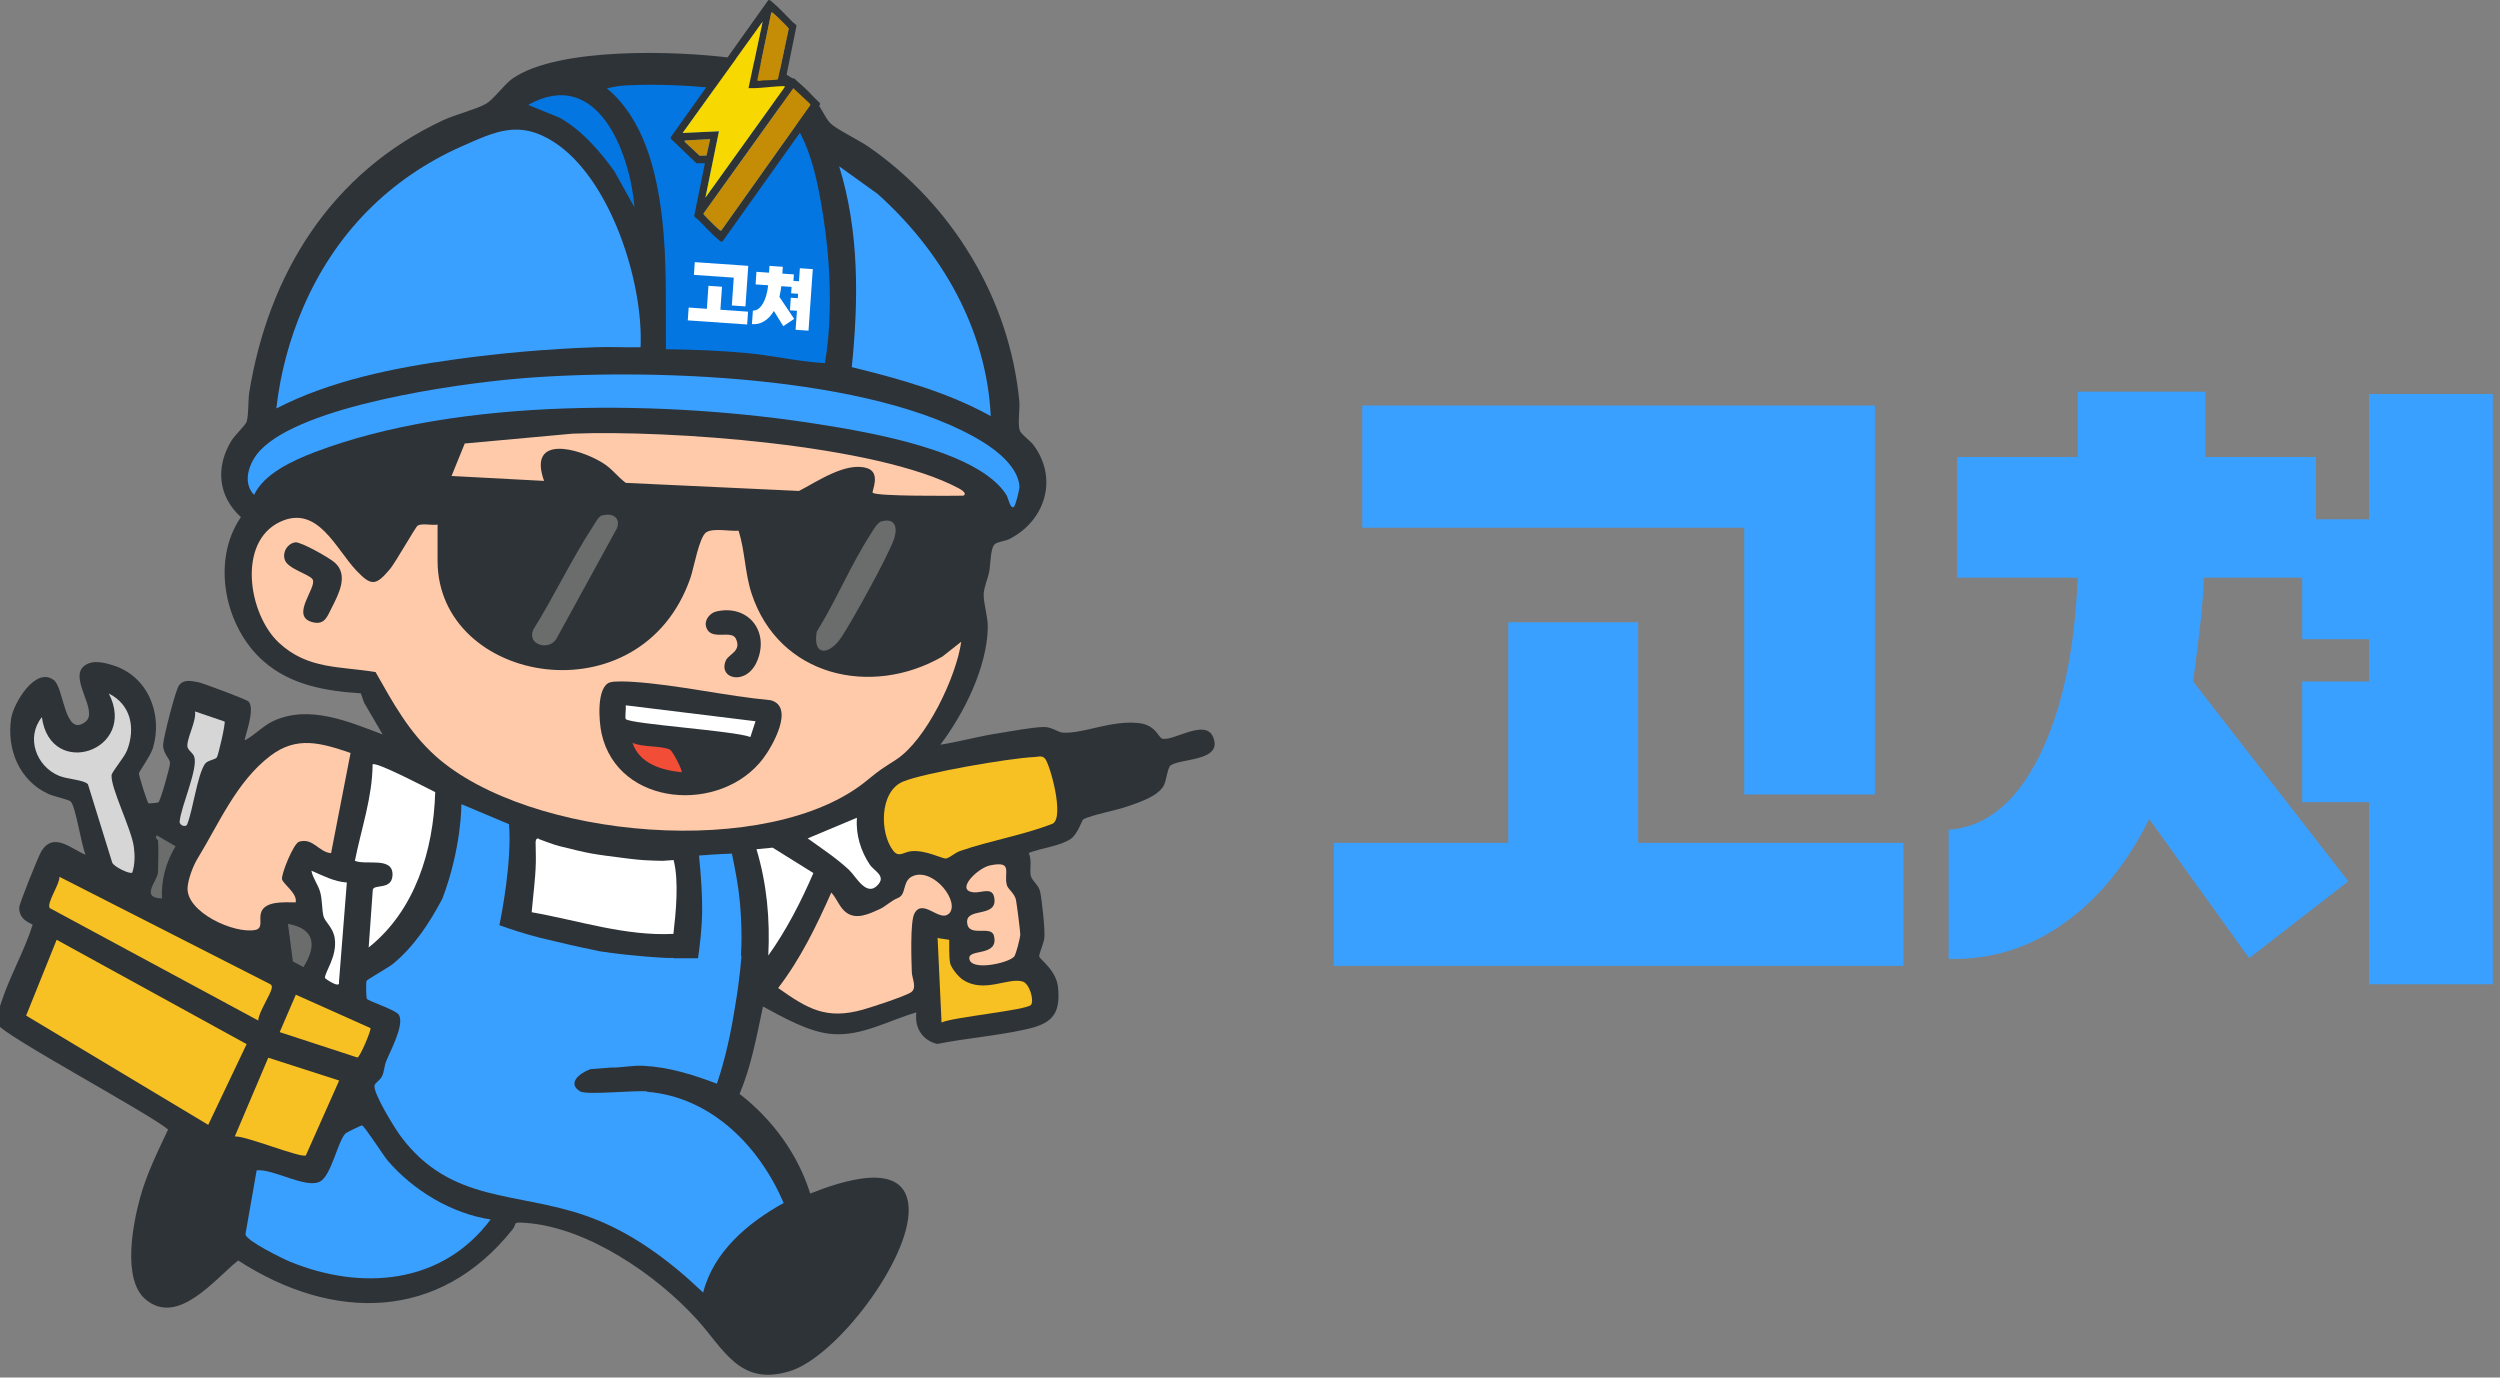
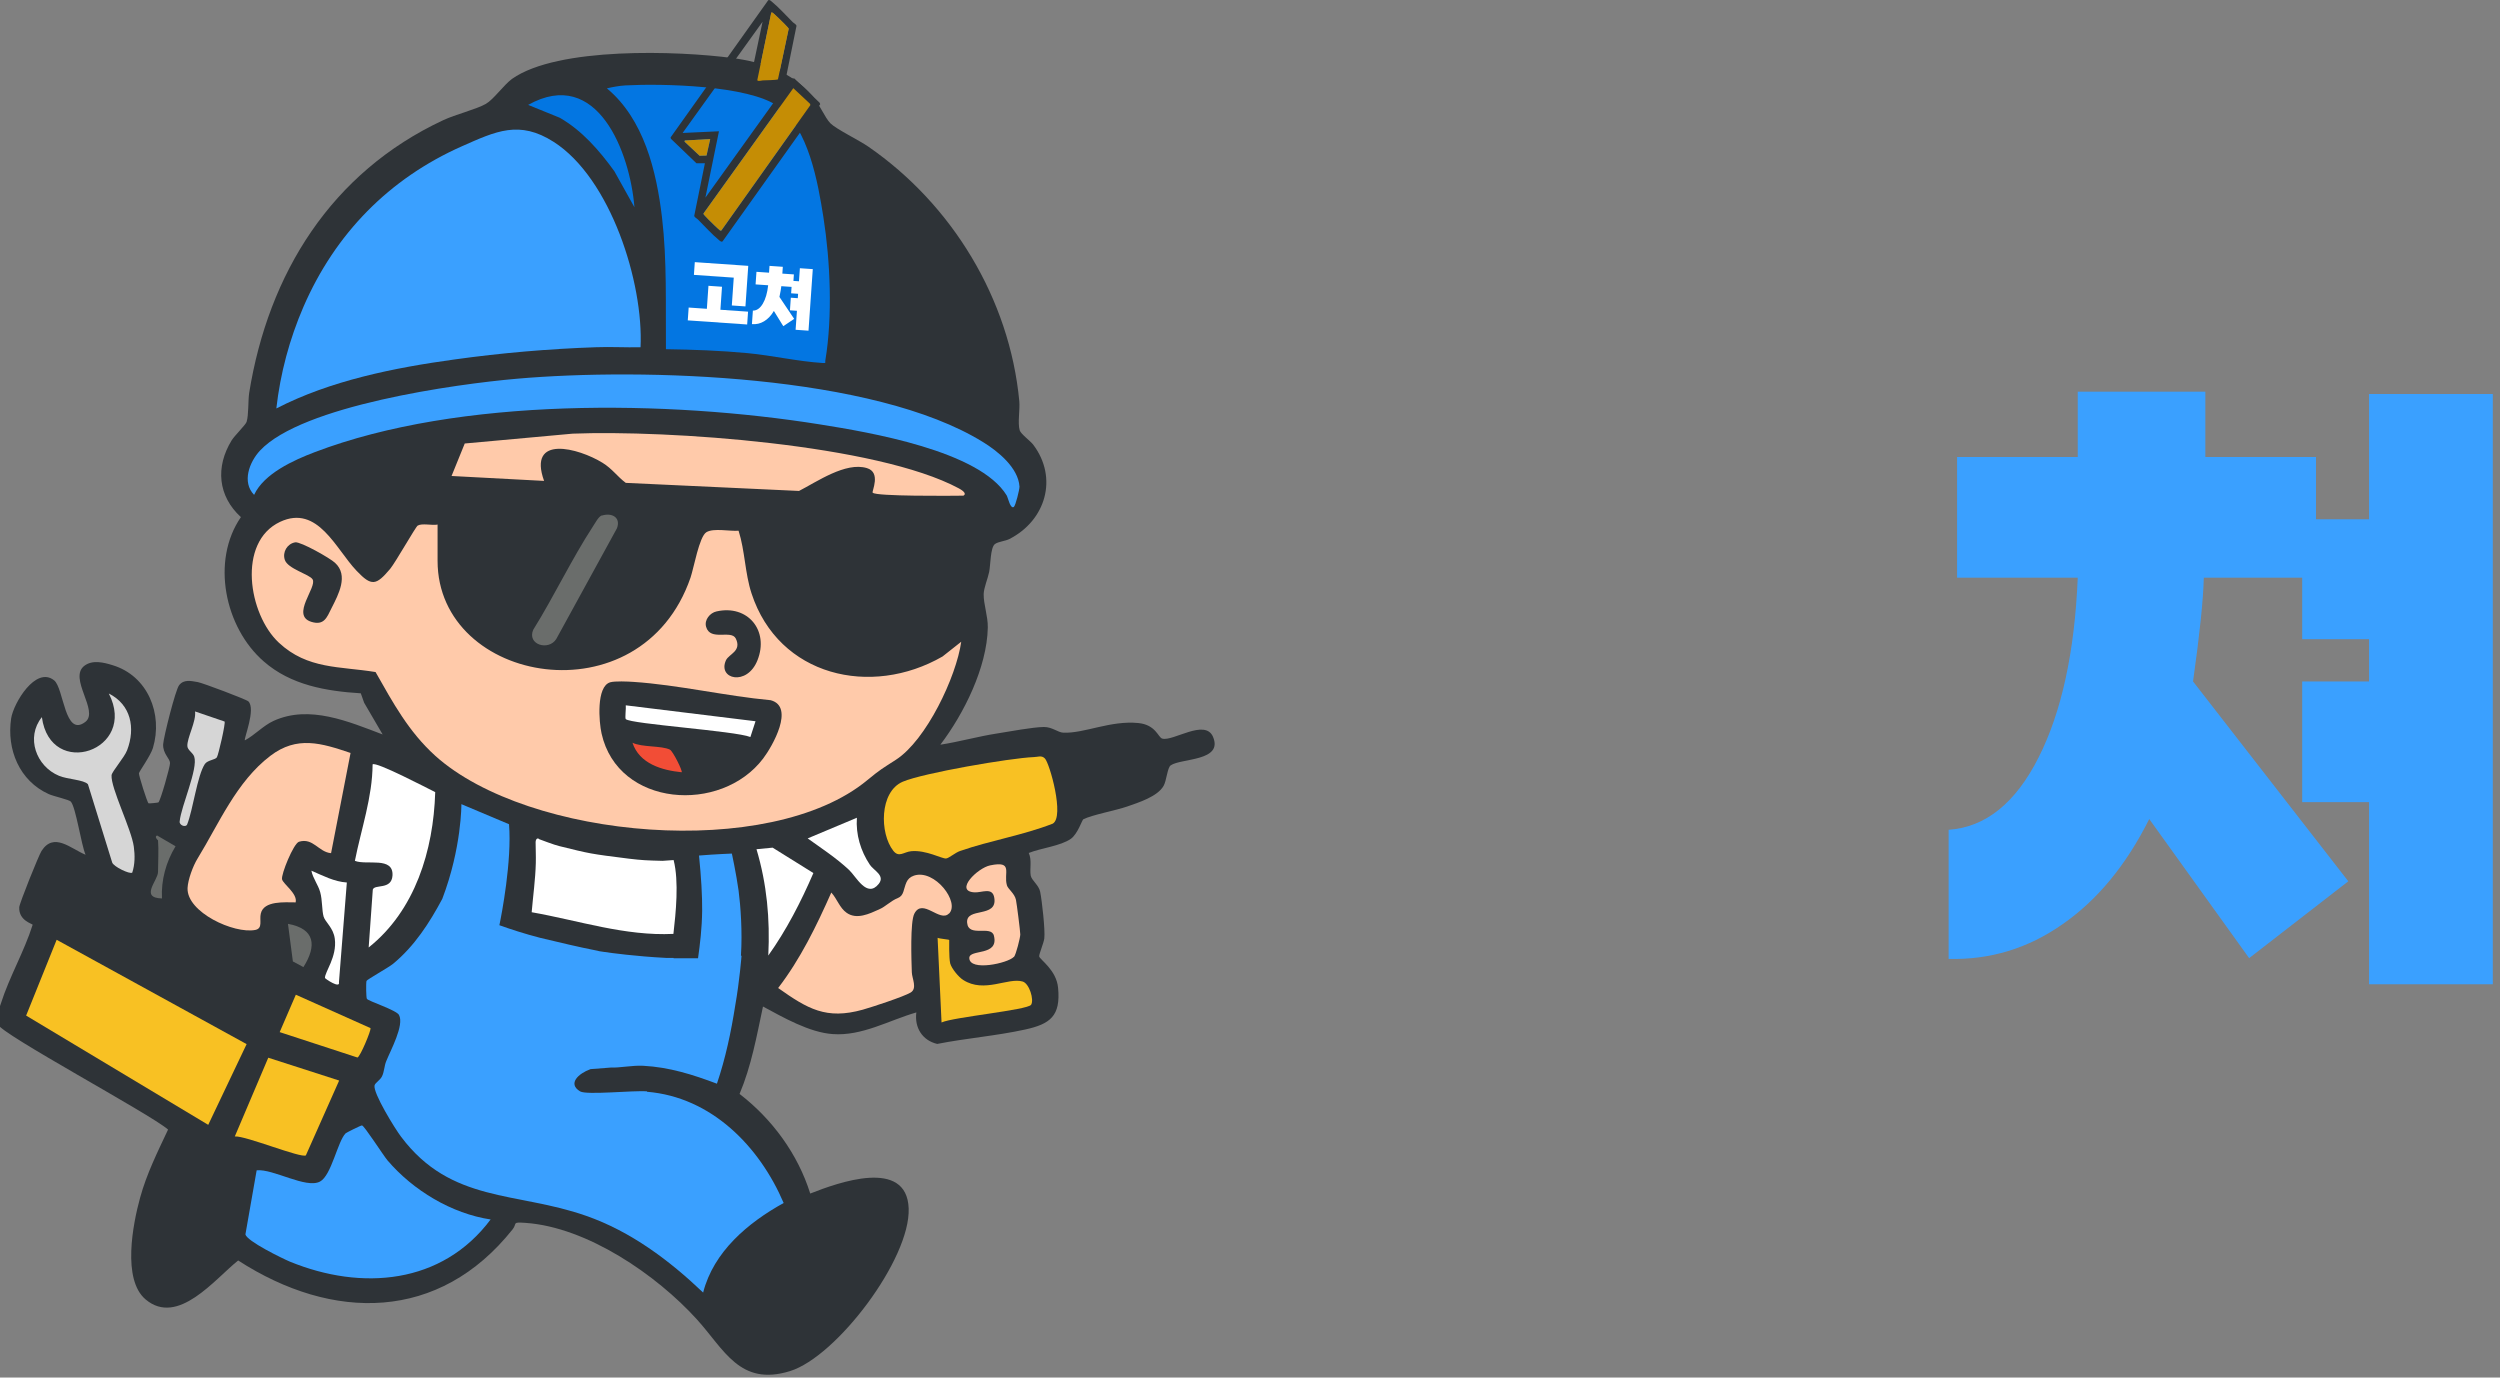
<svg xmlns="http://www.w3.org/2000/svg" width="343" height="189" viewBox="0 0 343 189" fill="none">
  <rect x="0" y="0" width="343" height="189" fill="#808080" stroke="none" />
  <g clip-path="url(#clip0_16407_185)">
    <path d="M129.018 102.172C131.637 101.767 134.176 101.038 136.796 100.633C138.552 100.363 141.604 99.769 143.225 99.742C144.386 99.742 145.142 100.498 145.898 100.525C148.816 100.633 152.327 98.823 156.189 99.201C158.593 99.445 158.89 101.173 159.457 101.335C160.916 101.767 165.345 98.553 166.426 101.092C167.857 104.468 162.05 104.009 160.619 105.008C160.16 105.333 160.051 107.115 159.646 107.817C158.809 109.303 156.189 110.113 154.65 110.653C153.11 111.194 149.842 111.788 148.626 112.409C148.464 112.49 147.87 114.408 146.925 115.083C145.493 116.082 142.819 116.352 141.145 117.028C141.604 118.027 141.253 119.188 141.415 120.134C141.55 120.809 142.522 121.43 142.711 122.349C142.954 123.537 143.414 127.642 143.279 128.75C143.198 129.398 142.549 130.884 142.576 131.208C142.63 131.64 144.953 133.071 145.169 135.529C145.547 139.392 144.089 140.499 140.632 141.255C136.688 142.12 132.556 142.444 128.585 143.227C126.533 142.741 125.452 140.985 125.722 138.905C121.968 139.986 118.268 142.174 114.243 141.876C111.056 141.66 107.437 139.581 104.682 138.095C103.818 142.147 103.088 146.252 101.468 150.087C105.951 153.545 109.463 158.325 111.164 163.754C115 162.242 124.399 158.838 124.669 165.78C124.939 172.721 114.783 186.145 108.382 188.117C101.495 190.251 99.361 185.146 95.607 181.013C90.07 174.909 80.562 168.373 72.108 167.779C70.164 167.644 71.001 167.833 70.326 168.67C60.251 181.337 45.666 181.337 32.675 172.937C29.487 175.476 24.41 182.013 19.98 178.285C16.739 175.557 18.224 167.941 19.224 164.321C20.115 161.053 21.628 158.028 23.059 154.976C20.628 152.842 0.074 141.849 -0.304 140.526C-0.628 139.392 -0.196 138.689 0.128 137.663C1.262 134.071 3.342 130.505 4.477 126.886C4.477 126.724 2.559 126.346 2.64 124.482C2.64 123.996 5.314 117.352 5.692 116.758C7.394 114.111 9.689 116.433 11.742 117.271C11.148 115.947 10.419 110.788 9.716 109.978C9.473 109.708 7.34 109.249 6.691 108.952C2.667 107.142 0.884 102.821 1.532 98.553C1.857 96.473 4.909 91.342 7.421 93.34C8.771 94.394 8.852 101.254 11.715 99.039C13.633 97.554 9.338 93.043 11.58 91.342C12.687 90.504 14.227 90.882 15.442 91.261C20.277 92.719 22.384 97.959 20.979 102.632C20.655 103.685 19.116 105.819 19.062 106.089C19.008 106.305 20.196 110.113 20.385 110.221C20.439 110.248 21.682 110.14 21.736 110.086C22.006 109.897 23.356 105.143 23.329 104.684C23.302 104.036 22.33 103.415 22.384 102.118C22.438 101.146 24.085 94.61 24.572 94.016C25.22 93.178 26.192 93.421 27.137 93.583C27.786 93.692 33.809 95.96 34.079 96.23C35.132 97.284 33.431 101.362 33.593 101.578C34.997 100.822 36.078 99.579 37.536 98.904C42.452 96.662 47.854 99.012 52.499 100.768L49.961 96.419L49.501 95.123C44.721 94.826 39.886 93.989 36.186 90.747C30.838 86.102 28.92 76.945 33.053 70.949C29.892 68.059 29.541 64.062 31.783 60.416C32.161 59.794 33.755 58.228 33.836 57.877C34.133 56.877 34.025 55.014 34.187 53.906C36.834 37.485 45.477 23.656 60.791 16.498C62.52 15.688 65.248 15.04 66.653 14.256C67.706 13.662 69.083 11.691 70.245 10.826C76.511 6.397 93.014 6.964 100.495 7.963C104.736 8.53 108.625 9.881 111.488 13.176C112.434 14.283 113.163 16.147 113.946 16.93C114.729 17.714 117.89 19.253 119.132 20.117C130.638 28.058 138.525 41.023 139.848 55.041C139.956 56.202 139.605 58.039 139.902 59.038C140.064 59.551 141.307 60.443 141.739 60.983C145.223 65.575 143.468 71.409 138.498 73.948C137.931 74.245 136.958 74.299 136.499 74.65C135.878 75.109 135.905 77.513 135.716 78.458C135.527 79.403 134.987 80.619 134.96 81.51C134.933 82.888 135.554 84.535 135.527 86.102C135.419 91.558 132.259 97.905 129.018 102.172Z" fill="#2E3337" />
    <path d="M60.035 71.949V76.945C60.035 93.907 87.99 98.85 94.743 79.241C95.202 77.891 95.931 73.65 96.903 73.029C97.876 72.408 100.171 72.921 101.333 72.813C102.224 75.622 102.197 78.62 103.115 81.429C106.843 92.8 119.51 95.717 129.315 90.072L131.881 88.046C131.205 92.881 127.073 101.551 122.94 104.225C121.023 105.468 120.834 105.522 118.997 107.034C105.654 118.081 72.514 115.164 59.738 103.712C56.065 100.39 53.931 96.446 51.527 92.206C46.611 91.396 42.209 91.855 38.266 88.181C34.079 84.292 32.513 74.38 38.428 71.598C43.614 69.167 46.098 75.379 48.934 78.323C50.987 80.484 51.608 80.322 53.526 78.053C54.282 77.135 57.01 72.3 57.307 72.111C57.901 71.76 59.279 72.111 60.008 71.976L60.035 71.949Z" fill="#FFCAAA" />
    <path d="M87.855 47.64C85.829 47.694 83.776 47.559 81.778 47.64C75.35 47.856 68.759 48.424 62.385 49.315C54.12 50.449 45.342 52.205 37.914 56.04C38.455 51.233 39.724 46.506 41.642 42.076C45.99 32.056 53.391 24.493 63.384 20.064C68.03 18.011 71.244 16.444 75.971 19.469C83.776 24.466 88.314 38.781 87.882 47.667L87.855 47.64Z" fill="#3AA0FF" />
    <path d="M139.146 69.518C138.633 69.977 138.309 68.302 138.12 67.978C134.392 61.847 119.267 59.308 112.488 58.228C91.69 54.906 63.087 54.447 43.181 62.036C40.264 63.144 36.213 64.98 34.862 67.897C33.161 66.142 34.214 63.387 35.673 61.82C41.453 55.635 62.52 52.691 70.92 51.962C88.206 50.449 119.888 51.367 134.879 60.659C136.904 61.901 139.713 64.17 139.875 66.763C139.875 67.195 139.335 69.356 139.119 69.518H139.146Z" fill="#3AA0FF" />
    <path d="M67.328 167.292C60.656 176.233 49.609 177.124 39.778 173.099C38.752 172.667 33.809 170.263 33.674 169.345L35.213 160.567C37.455 160.324 41.993 163.133 43.91 162.107C45.477 161.269 46.314 156.597 47.422 155.489C47.503 155.408 49.528 154.382 49.663 154.409C49.961 154.409 52.581 158.514 53.175 159.217C56.686 163.322 61.953 166.509 67.355 167.319L67.328 167.292Z" fill="#3AA0FF" />
-     <path d="M135.932 57.093C129.99 53.798 123.427 51.989 116.863 50.368C117.809 41.158 117.89 31.732 115.135 22.818L120.402 26.6C129.153 34.432 135.365 45.155 135.932 57.12V57.093Z" fill="#3AA0FF" />
    <path d="M33.836 143.254L28.569 154.328L3.585 139.338L7.772 128.939L33.836 143.254Z" fill="#F8C123" />
    <path d="M48.097 103.307L45.423 117.055C43.721 116.92 42.965 114.894 41.02 115.488C40.264 115.731 38.536 119.999 38.698 120.647C38.86 121.295 40.858 122.619 40.561 123.807C39.103 123.807 36.186 123.537 35.781 125.347C35.565 126.238 36.105 127.372 35.024 127.588C32.107 128.156 25.598 125.158 25.733 121.835C25.787 120.674 26.489 118.783 27.11 117.784C30.027 113.03 32.431 107.25 37.077 103.712C40.75 100.903 44.099 101.956 48.097 103.307Z" fill="#FFCAAA" />
    <path d="M119.726 67.6C119.591 67.411 120.915 64.818 118.943 64.224C116.026 63.333 112.056 66.115 109.625 67.357L85.856 66.25C84.695 65.386 84.02 64.332 82.669 63.495C79.374 61.469 72.352 59.578 74.647 65.98L61.953 65.305L63.763 60.848L78.564 59.498C91.501 58.984 120.293 60.956 131.556 67.006C131.8 67.141 132.772 67.681 132.178 68.005C130.665 68.032 120.104 68.114 119.753 67.6H119.726Z" fill="#FFCAAA" />
    <path d="M112.974 29.814C112.218 25.033 110.921 17.525 106.735 14.581C102.683 11.691 90.826 11.448 85.802 11.718C84.938 11.772 84.074 11.934 83.263 12.123C88.341 16.336 90.07 23.467 90.826 29.814C91.528 35.756 91.312 41.914 91.366 47.91C95.094 47.965 98.848 48.1 102.575 48.451C105.978 48.775 109.436 49.585 112.839 49.801C113.433 49.828 113.163 49.774 113.244 49.396C114.243 43.373 113.919 35.837 112.974 29.814Z" fill="#0376E2" />
    <path d="M130.179 125.347C128.937 126.589 126.587 123.159 125.452 125.347C124.858 126.454 125.047 131.802 125.101 133.395C125.128 134.26 125.884 135.61 124.939 136.177C123.994 136.745 119.618 138.176 118.376 138.527C113.352 139.932 110.813 138.419 106.762 135.556C109.814 131.586 112.029 127.021 114.054 122.457C114.838 123.294 115.189 124.563 116.161 125.239C117.539 126.211 119.267 125.374 120.591 124.779C121.536 124.374 122.211 123.591 123.184 123.213C123.589 123.051 123.805 122.754 123.94 122.349C124.264 121.403 124.291 120.512 125.398 120.134C128.234 119.188 131.746 123.807 130.206 125.347H130.179Z" fill="#FFCAAA" />
    <path d="M141.82 103.874C142.36 103.874 142.901 103.577 143.36 104.063C144.008 104.711 146.088 112.058 144.44 113.003C140.362 114.597 135.824 115.326 131.719 116.757C131.07 116.974 130.179 117.757 129.801 117.784C129.234 117.838 127.073 116.595 125.02 116.784C123.967 116.892 123.346 117.703 122.562 116.73C120.672 114.327 120.645 108.628 123.859 107.25C126.641 106.062 138.552 104.009 141.82 103.874Z" fill="#F8C123" />
-     <path d="M35.429 140.013L6.826 124.59C6.367 123.861 8.231 121.295 8.15 120.296L37.05 135.016C37.266 135.151 37.32 135.259 37.293 135.502C37.212 136.366 35.483 138.824 35.429 140.013Z" fill="#F8C123" />
    <path d="M59.711 108.709C59.468 116.677 56.956 124.915 50.582 129.992L51.149 122.052C51.392 121.268 53.715 122.133 53.85 120.134C54.012 117.46 50.285 118.756 48.691 118.108C49.556 113.733 51.095 109.384 51.122 104.873C51.554 104.441 58.685 108.169 59.711 108.682V108.709Z" fill="white" />
    <path d="M32.215 155.921L36.807 145.118L46.531 148.251L41.966 158.514C41.345 158.946 33.701 155.813 32.242 155.921H32.215Z" fill="#F8C123" />
    <path d="M18.143 119.728C17.792 119.972 15.55 118.891 15.388 118.324L12.066 107.601C11.526 106.98 9.23 106.926 8.096 106.44C4.963 105.143 3.504 101.173 5.746 98.391C6.907 107.034 18.954 102.983 14.929 95.15C17.981 96.689 18.602 99.876 17.441 102.929C17.063 103.928 15.361 105.846 15.307 106.359C15.172 108.087 18.035 113.759 18.359 116.163C18.521 117.352 18.521 118.594 18.143 119.728Z" fill="#D6D6D6" />
    <path d="M74.053 115.164C74.053 115.164 76.106 115.947 76.727 116.082C80.995 117.136 80.914 117.136 86.288 117.811C88.071 118.027 88.773 118.054 90.907 118.108L92.42 118C93.176 120.944 92.717 125.293 92.393 128.129C85.748 128.453 79.401 126.292 72.946 125.158C73.135 122.943 73.459 120.62 73.513 118.405C73.54 117.379 73.486 116.46 73.486 115.569C73.486 115.137 73.729 114.867 74.026 115.164H74.053Z" fill="white" />
    <path d="M130.233 128.939C130.233 128.939 130.179 131.424 130.368 132.18C130.557 132.882 131.529 134.071 132.151 134.449C135.041 136.313 138.309 134.071 140.308 134.665C141.226 134.935 141.901 137.177 141.469 137.852C140.983 138.581 130.719 139.554 129.18 140.283L128.639 128.669C128.937 128.804 130.179 128.885 130.233 128.966V128.939Z" fill="#F8C123" />
    <path d="M139.092 131.289C138.282 132.153 133.042 133.314 132.988 131.451C132.961 130.154 137.093 131.262 136.364 128.372C135.986 126.886 132.88 128.669 132.691 126.616C132.475 124.401 136.877 126.022 136.418 123.186C136.175 121.646 134.689 122.511 133.663 122.43C130.908 122.241 134.122 119.08 135.851 118.729C139.092 118.054 137.661 119.783 138.147 121.457C138.282 121.97 139.2 122.565 139.389 123.456C139.497 123.969 139.983 127.777 139.983 128.21C139.983 128.642 139.389 130.992 139.119 131.289H139.092Z" fill="#FFCAAA" />
    <path d="M50.825 141.093C50.96 141.282 49.42 145.01 49.042 145.091L38.373 141.606L40.588 136.475L50.852 141.066L50.825 141.093Z" fill="#F8C123" />
    <path d="M111.597 119.783C109.895 123.726 107.896 127.615 105.411 131.1C105.654 126.076 105.222 121.322 103.791 116.514L106.006 116.298L111.597 119.783Z" fill="white" />
    <path d="M87.045 28.436L84.29 23.494C82.237 20.658 79.86 17.903 76.781 16.147L72.46 14.391C81.967 9.07 86.45 20.955 87.045 28.436Z" fill="#0376E2" />
    <path d="M148.356 109.492L147.276 104.09C149.059 104.009 153.947 102.226 155.379 102.875C156.162 103.226 156.81 104.684 156.729 105.549C156.459 108.087 150.382 108.871 148.356 109.492Z" fill="#2E3337" />
    <path d="M117.565 112.193C117.403 114.489 118.079 116.757 119.348 118.648C119.861 119.431 121.482 120.107 120.564 121.268C118.943 123.294 117.457 120.242 116.485 119.35C114.756 117.73 112.731 116.406 110.813 115.029L117.565 112.193Z" fill="white" />
    <path d="M30.811 98.985C30.973 99.201 29.974 103.55 29.757 103.901C29.541 104.252 28.488 104.279 28.11 104.819C27.056 106.413 26.489 111.085 25.679 113.111C25.463 113.597 24.545 113.192 24.653 112.679C24.842 110.626 27.192 105.495 26.651 103.82C26.462 103.253 25.733 102.929 25.706 102.361C25.652 101.227 26.948 98.958 26.759 97.608L30.784 98.985H30.811Z" fill="#D6D6D6" />
    <path d="M47.584 121.106L46.504 134.746C46.72 135.718 44.613 134.287 44.586 134.179C44.532 133.395 46.26 131.289 45.936 128.804C45.747 127.291 44.613 126.508 44.397 125.752C44.154 124.887 44.235 123.51 43.938 122.429C43.641 121.349 42.938 120.539 42.722 119.458C44.289 120.134 45.855 120.971 47.584 121.079V121.106Z" fill="white" />
    <path d="M41.642 132.693L40.183 131.91L39.508 126.751C43.235 127.426 43.478 129.749 41.642 132.666V132.693Z" fill="#6A6D6B" />
    <path d="M21.682 115.299C21.682 115.299 21.114 114.813 21.547 114.624L24.085 116.109C22.789 118.243 22.087 120.755 22.222 123.267C19.116 123.186 21.682 120.809 21.682 119.621C21.682 118.216 21.79 116.677 21.682 115.299Z" fill="#6A6D6B" />
    <path d="M83.722 93.61C84.371 93.421 86.153 93.502 86.909 93.556C93.041 93.962 99.577 95.501 105.735 96.068C109.084 96.96 105.978 102.388 104.709 104.063C98.929 111.707 84.776 110.734 82.534 100.633C82.183 99.093 81.778 94.178 83.722 93.61Z" fill="#2E3337" />
    <path d="M40.507 74.407C41.263 74.299 45.315 76.594 45.963 77.216C47.854 78.944 46.449 81.537 45.477 83.455C44.856 84.697 44.477 85.859 42.722 85.318C39.832 84.427 43.559 80.538 42.884 79.484C42.452 78.782 39.481 78.053 39.076 76.81C38.724 75.757 39.4 74.596 40.507 74.407Z" fill="#2E3337" />
    <path d="M98.308 83.887C102.602 82.915 105.546 86.534 103.926 90.585C102.494 94.205 98.416 93.178 99.604 90.585C100.009 89.721 101.792 89.343 100.955 87.614C100.333 86.345 97.444 88.019 96.876 85.994C96.606 85.048 97.416 84.076 98.308 83.887Z" fill="#2E3337" />
    <path d="M93.527 105.954C90.826 105.684 87.72 104.792 86.775 101.902C88.071 102.55 90.745 102.28 91.906 102.848C92.339 103.064 93.689 105.819 93.527 105.954Z" fill="#F24D36" />
    <path d="M82.588 70.733C83.993 70.301 85.208 71.03 84.641 72.489L76.322 87.668C75.269 89.343 72.271 88.452 73.162 86.399C76.025 81.807 78.429 76.703 81.373 72.192C81.67 71.76 82.102 70.868 82.588 70.706V70.733Z" fill="#6A6D6B" />
-     <path d="M120.942 71.543C122.751 71.003 123.184 72.3 122.697 73.839C121.968 76.108 116.944 85.156 115.459 87.398C113.811 89.91 111.461 90.126 112.056 86.669C114.73 82.374 116.701 77.54 119.456 73.272C119.78 72.759 120.375 71.679 120.942 71.516V71.543Z" fill="#6A6D6B" />
    <path d="M88.773 149.736C86.936 149.574 80.481 150.276 79.59 149.736C77.834 148.683 79.374 147.278 81.021 146.684C81.021 146.684 82.345 146.576 83.803 146.468C85.046 146.522 86.747 146.144 88.26 146.225C91.825 146.414 95.066 147.44 98.362 148.683C99.55 145.172 100.306 141.579 100.873 137.96C101.468 134.611 101.738 131.127 101.738 131.127C101.738 131.127 101.684 131.127 101.657 131.127C101.873 127.804 101.603 124.239 101.333 122.186C101.008 119.864 100.414 117.109 100.414 117.109C100.414 117.109 98.227 117.19 95.904 117.379C96.21 120.404 96.354 122.925 96.336 124.941C96.309 127.372 96.039 129.56 95.769 131.478C94.634 131.478 93.5 131.478 92.419 131.478C92.419 131.478 92.419 131.451 92.419 131.424C92.068 131.424 91.717 131.424 91.366 131.424C87.207 131.208 83.857 130.748 82.939 130.613C82.75 130.586 82.588 130.559 82.399 130.532C82.264 130.532 82.129 130.478 82.021 130.451C79.374 129.938 76.727 129.29 74.107 128.669C71.919 128.102 70.109 127.507 68.516 126.94C68.813 125.536 70.245 118.135 69.839 113.084L63.303 110.329C63.303 110.329 63.357 116.298 60.683 123.321C58.928 126.616 56.848 129.83 53.931 132.234C53.31 132.747 50.339 134.395 50.285 134.584C50.203 134.881 50.23 136.907 50.339 137.042C50.555 137.366 54.39 138.581 54.741 139.256C55.497 140.634 53.58 144.118 52.986 145.604C52.715 146.252 52.715 147.116 52.391 147.71C52.148 148.197 51.5 148.548 51.392 148.899C51.122 149.898 54.228 154.922 55.038 155.975C61.899 165.105 70.893 163.457 80.4 166.806C86.531 168.94 91.825 172.91 96.471 177.34C97.902 171.722 102.629 167.751 107.518 165.051C104.196 157.272 97.605 150.519 88.773 149.79V149.736Z" fill="#3AA0FF" />
    <path d="M103.656 98.958L102.953 101.119C100.901 100.282 86.504 99.336 85.856 98.661C85.721 98.526 85.91 97.176 85.856 96.77L103.683 98.958H103.656Z" fill="white" />
    <path d="M107.196 39.264C107.167 39.579 107.081 40.071 106.939 40.738L108.962 43.752L107.467 44.753L106.176 42.663C105.8 43.3 105.351 43.774 104.828 44.084C104.313 44.394 103.759 44.522 103.166 44.466L103.295 42.618C103.825 42.618 104.278 42.303 104.653 41.674C105.028 41.044 105.275 40.199 105.393 39.139L103.666 39.02L103.786 37.293L105.512 37.413L105.577 36.478L107.403 36.605L107.338 37.539L108.922 37.649L108.802 39.376L107.196 39.264ZM110.927 45.369L109.157 45.246L109.338 42.64L108.381 42.573L108.501 40.847L109.458 40.913L109.5 40.308L108.543 40.242L108.662 38.526L109.619 38.593L109.743 36.8L111.514 36.923L110.927 45.369Z" fill="white" />
    <path d="M95.205 37.714L95.326 35.966L102.661 36.475L102.275 42.039L100.406 41.91L100.671 38.093L95.205 37.714ZM102.512 44.52L94.363 43.955L94.485 42.195L96.981 42.368L97.2 39.212L99.059 39.341L98.84 42.497L102.634 42.76L102.512 44.52Z" fill="white" />
    <g clip-path="url(#clip1_16407_185)">
      <path d="M107.816 10.763H108.98L112.474 14.117L112.529 14.306L99.143 33.108C98.98 33.26 98.777 33.049 98.639 32.938C97.692 32.169 96.64 30.988 95.75 30.109C95.602 29.963 95.282 29.827 95.249 29.608L96.713 22.399H95.549L92.054 19.044L92.001 18.857L105.385 0.053C105.548 -0.099 105.751 0.112 105.889 0.224C106.841 0.996 107.885 2.17 108.778 3.052C108.926 3.198 109.246 3.334 109.279 3.553L107.815 10.762L107.816 10.763ZM106.736 10.881L108.209 3.943C108.202 3.826 107.013 2.663 106.819 2.485C106.693 2.368 106.085 1.788 106.021 1.754C105.956 1.72 105.896 1.713 105.821 1.721L103.901 10.991C103.955 11.219 104.5 11.037 104.658 11.03C104.971 11.017 106.606 10.996 106.736 10.882L106.736 10.881ZM104.624 2.984L93.654 18.243L98.641 18.01L96.779 27.119L107.682 11.925C107.745 11.766 107.218 11.819 107.115 11.824C105.944 11.884 104.762 12.046 103.593 12.092C103.294 12.104 102.994 12.086 102.696 12.092L104.623 2.984H104.624ZM98.964 31.63L111.181 14.421L111.146 14.251L108.841 12.094L96.545 29.25L96.512 29.347C96.512 29.456 97.812 30.731 98.006 30.91C98.135 31.029 98.696 31.565 98.773 31.607C98.831 31.638 98.901 31.666 98.963 31.63H98.964ZM97.443 19.074L93.953 19.273L93.923 19.437L95.983 21.369L96.937 21.339L97.443 19.075V19.074Z" fill="#2E3337" />
-       <path d="M104.624 2.984L102.696 12.092C102.994 12.085 103.295 12.104 103.593 12.092C104.763 12.046 105.945 11.883 107.115 11.824C107.219 11.819 107.745 11.766 107.682 11.925L96.78 27.119L98.641 18.01L93.655 18.243L104.624 2.984Z" fill="#F7D800" />
      <path d="M98.964 31.63C98.902 31.665 98.831 31.637 98.774 31.606C98.697 31.564 98.135 31.028 98.007 30.91C97.812 30.731 96.512 29.455 96.513 29.347L96.546 29.25L108.842 12.095L111.146 14.251L111.182 14.422L98.964 31.63Z" fill="#C58D05" />
      <path d="M106.736 10.881C106.607 10.995 104.972 11.016 104.659 11.03C104.5 11.036 103.956 11.218 103.901 10.99L105.822 1.72C105.896 1.712 105.954 1.719 106.022 1.753C106.089 1.788 106.694 2.368 106.82 2.484C107.014 2.662 108.203 3.826 108.21 3.942L106.737 10.88L106.736 10.881Z" fill="#C58D05" />
      <path d="M97.443 19.074L96.937 21.339L95.983 21.369L93.922 19.437L93.953 19.273L97.443 19.074Z" fill="#C58D05" />
    </g>
  </g>
  <path d="M302.362 79.259C302.291 82.282 301.799 87.027 300.885 93.495L322.187 120.913L308.583 131.458L294.875 112.371C291.711 118.698 287.739 123.514 282.958 126.818C278.248 130.122 273.046 131.704 267.351 131.563V113.847C272.413 113.496 276.526 110.192 279.689 103.935C282.853 97.678 284.646 89.453 285.067 79.259H268.511V62.703H285.067V53.739H302.573V62.703H317.758V79.259H302.362ZM342.012 135.043H325.034V110.051H315.86V93.495H325.034V87.695H315.86V71.244H325.034V54.056H342.012V135.043Z" fill="#3AA0FF" />
-   <path d="M186.902 72.404V55.637H257.239V108.997H239.312V72.404H186.902ZM261.141 132.513H183V115.64H206.938V85.375H224.759V115.64H261.141V132.513Z" fill="#3AA0FF" />
  <defs>
    <clipPath id="clip0_16407_185">
      <rect width="167" height="188.783" fill="white" />
    </clipPath>
    <clipPath id="clip1_16407_185">
      <rect width="20.527" height="33.161" fill="white" transform="translate(92.001 0)" />
    </clipPath>
  </defs>
</svg>